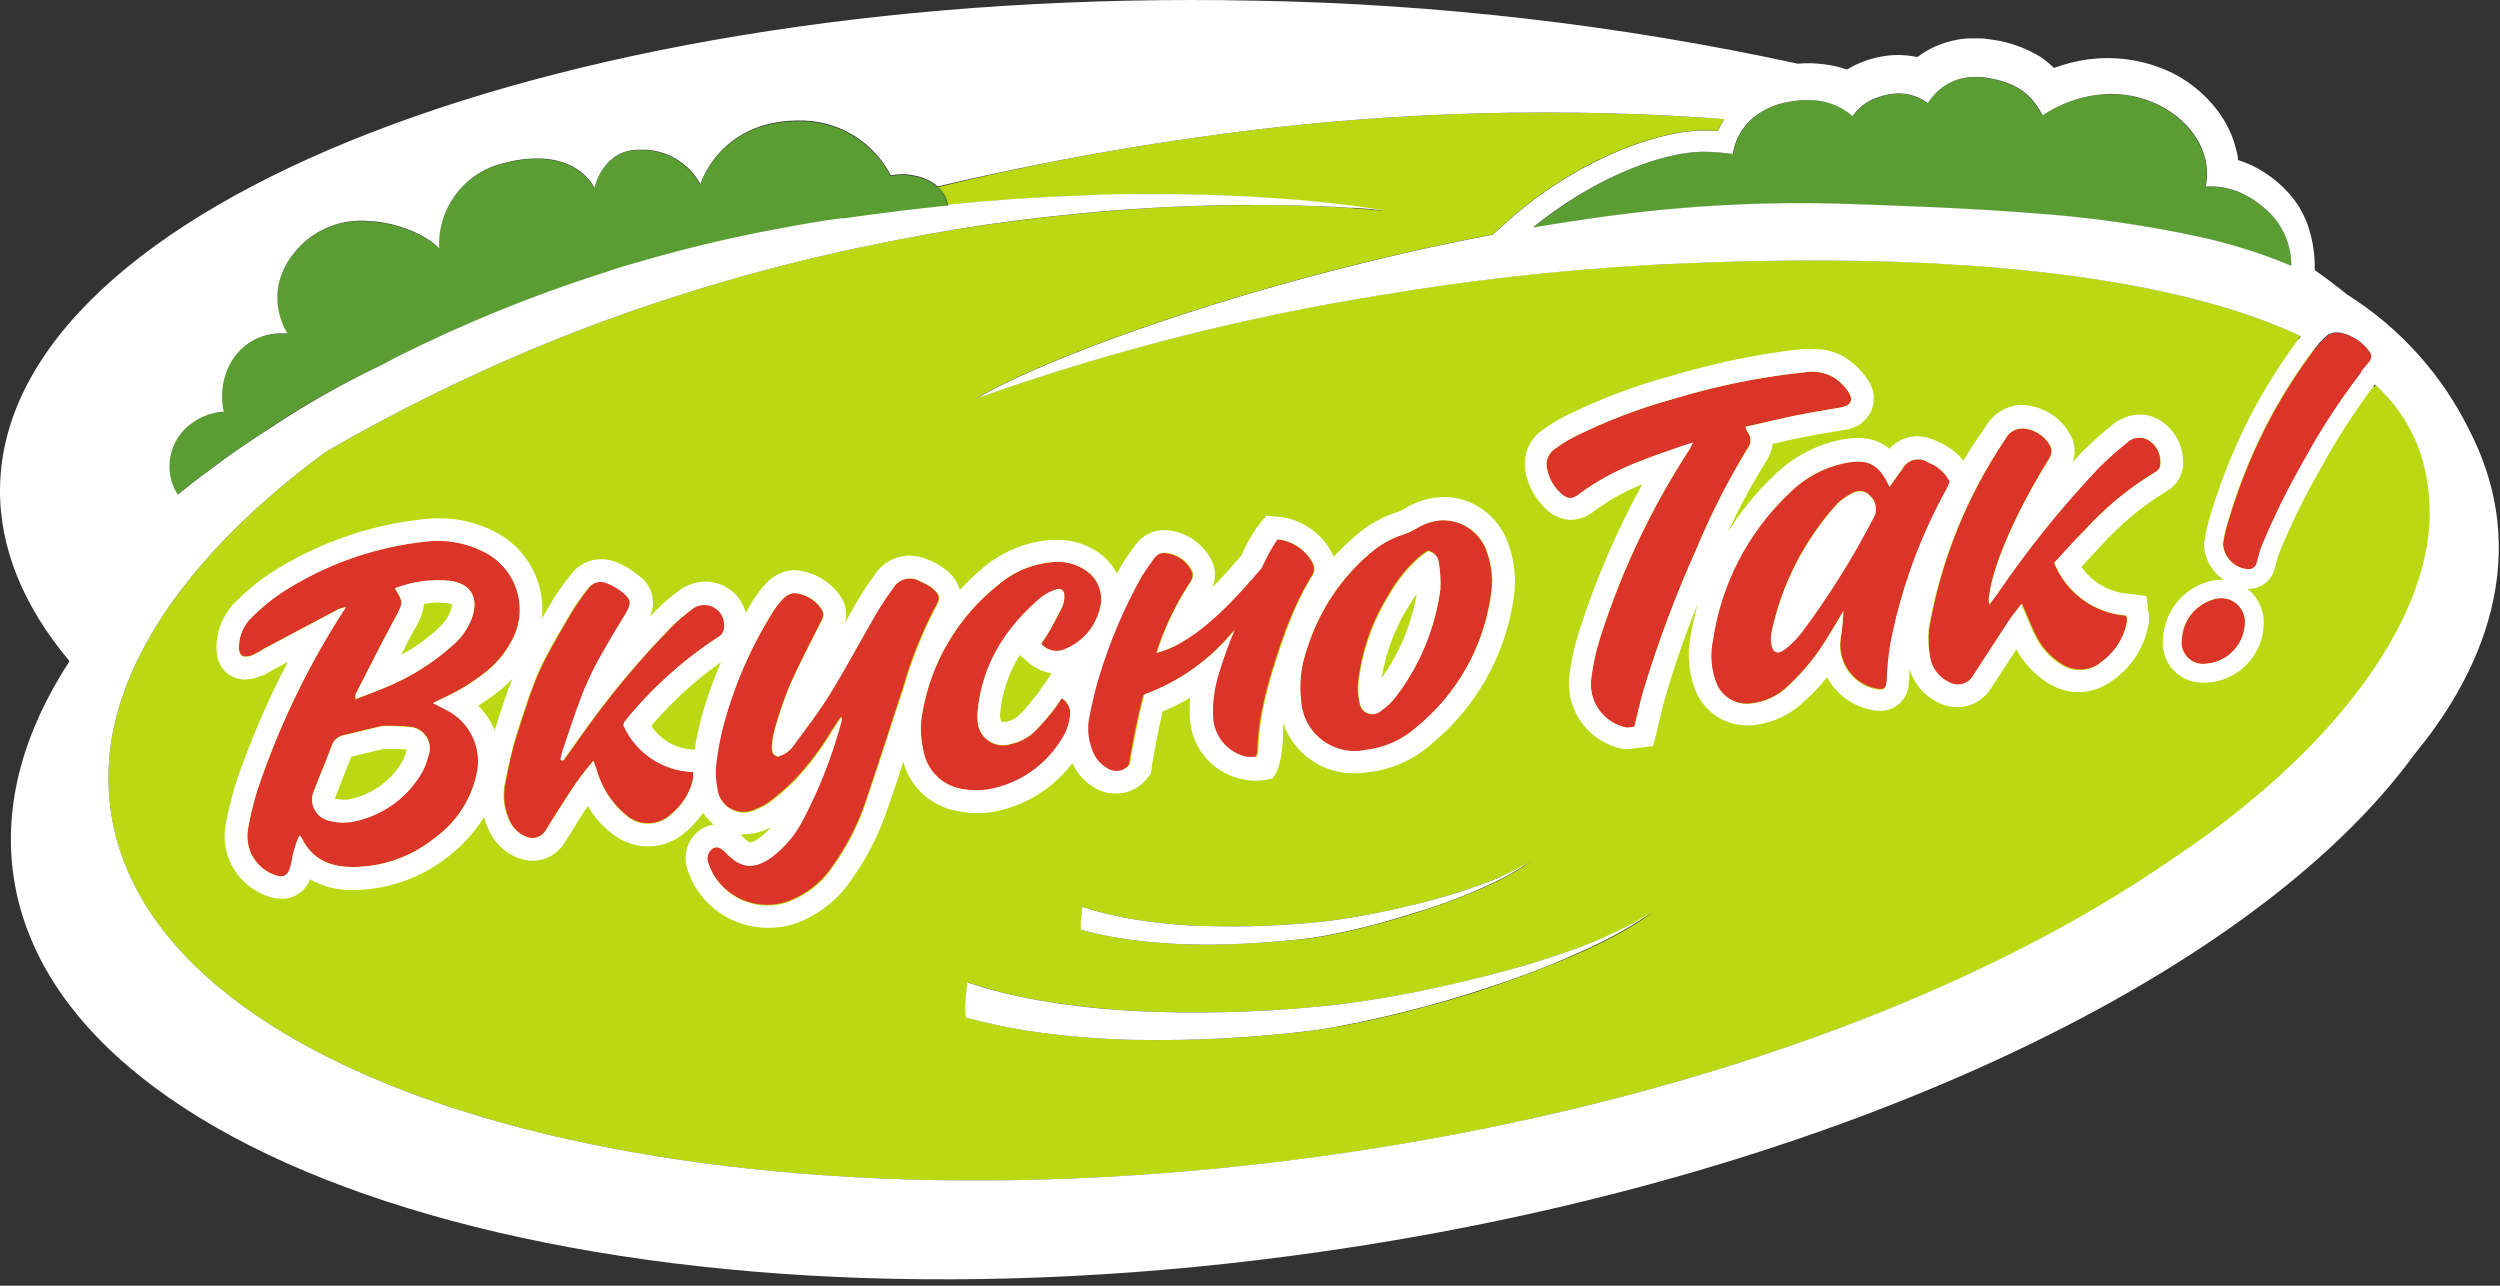
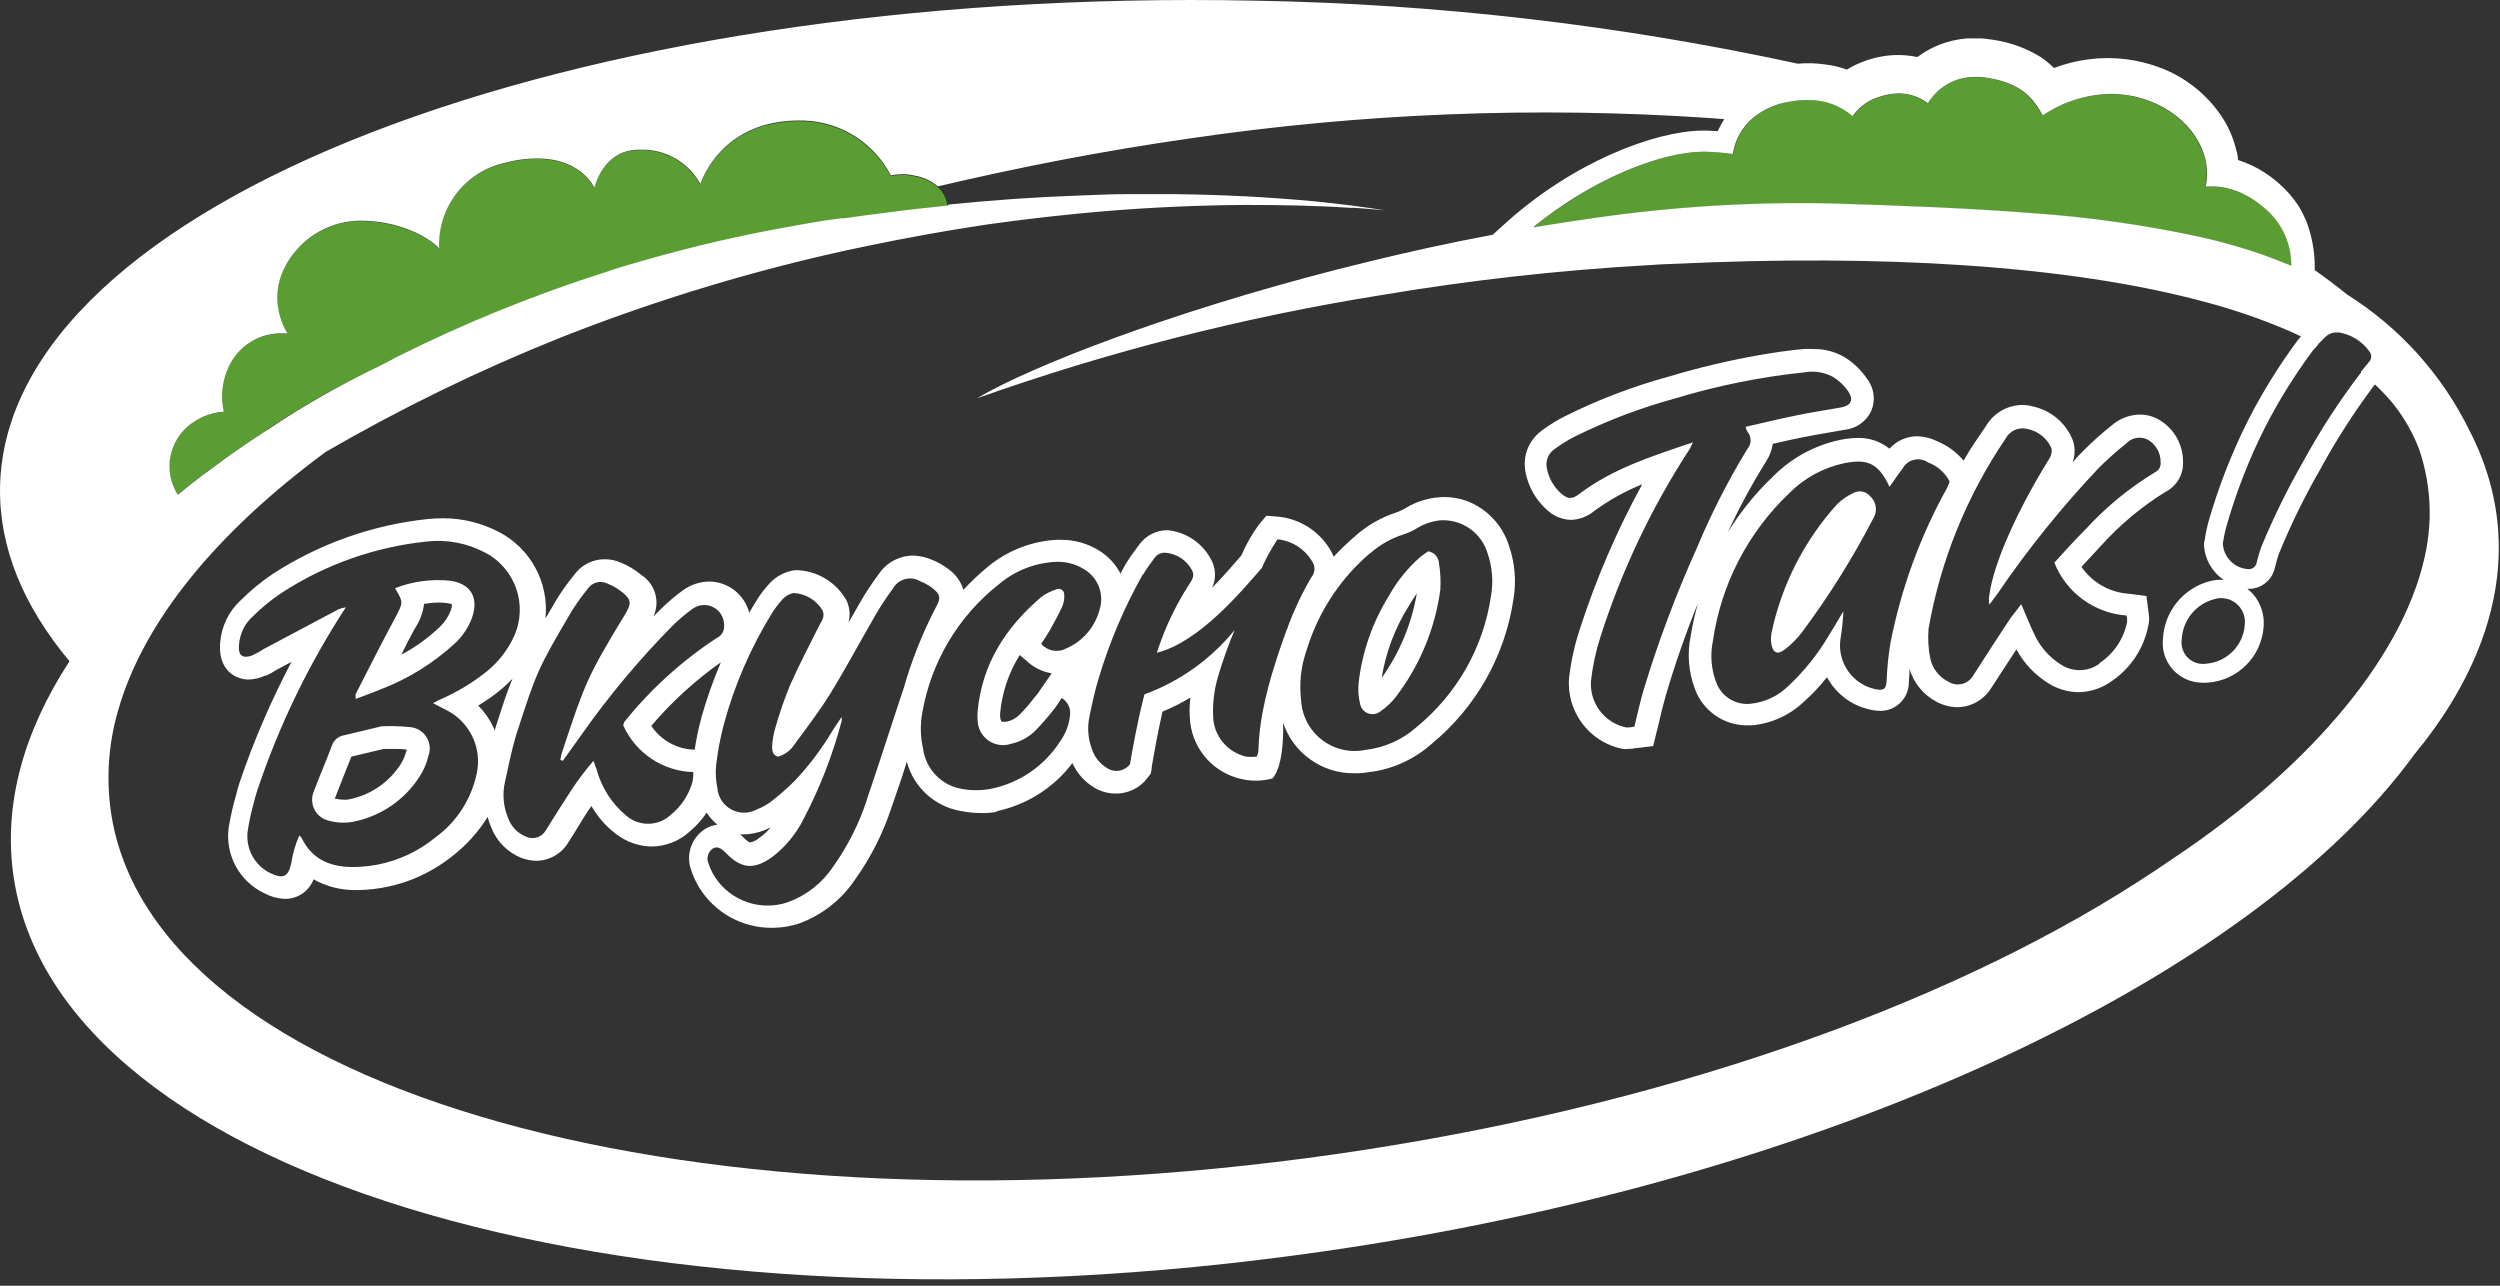
<svg xmlns="http://www.w3.org/2000/svg" width="140" height="72" viewBox="0 0 140 72">
  <rect x="0" y="0" width="140" height="72" fill="#333333" stroke="none" />
  <g fill="none">
    <path fill="#5A9E33" d="M128.272 14.196c-.17-1.04-.727-1.978-1.56-2.624-.44-.365-.938-.656-1.472-.859l-.198-.06c-.335-.118-.685-.185-1.04-.198-.06-.006-.12-.006-.18 0-.105-.006-.212-.006-.318 0 .108-.514.097-1.046-.03-1.555l-.054-.186c-.6-1.934-2.756-3.49-5.35-3.441-1.32.046-2.6.462-3.694 1.2-.486-.822-1.068-1.885-3.477-2.155h-.324c-.934-.008-1.82.415-2.402 1.147-.086.102-.164.21-.234.324-.445-.339-.984-.53-1.543-.546h-.102c-.332.01-.66.068-.973.174-.628.17-1.177.554-1.55 1.087-.667-.578-1.52-.897-2.402-.901h-.24c-.296.007-.591.037-.883.09-.845.121-1.631.5-2.252 1.087-.135.138-.26.287-.372.444-.292.417-.483.896-.558 1.4-.494-.07-.991-.112-1.49-.127h-.264c-2.138.042-5.639 1.316-8.863 3.784-.18.138-.367.282-.547.432l-.042.036h.066c1.101-.188 2.204-.358 3.309-.51 4.415-.645 8.876-.922 13.337-.83 4.066.127 7.807.271 11.194.541 3.206.219 6.39.672 9.53 1.358l.69.162c.966.244 1.89.52 2.775.828.529.187 1.051.379 1.55.6.006-.234-.006-.469-.037-.702zM52.62 10.581l-.115-.102c-.364-.308-.803-.515-1.273-.6-.226-.053-.458-.081-.69-.085-.224.001-.447.023-.667.067-.948-1.83-2.811-3.003-4.87-3.07h-.517c-4.251.133-5.278 3.556-5.278 3.556-.616-1.139-1.782-1.874-3.075-1.94h-.246c-2.15-.078-2.612 2.138-2.612 2.138s-.66-1.561-3.003-1.645c-.676-.019-1.352.062-2.005.24-2.237.487-3.796 2.517-3.688 4.804-.6-.709-2.276-1.483-4.03-1.55-1.377-.099-2.732.4-3.716 1.37-2.42 2.45-.78 4.924-.78 4.924h-.23c-1.31-.06-2.526.684-3.068 1.88-.366.781-.461 1.662-.27 2.504-.203.012-.404.044-.6.096-.207.049-.408.117-.601.204-.211.099-.412.218-.6.354-1.28.916-1.621 2.673-.775 4 .456-.372.919-.745 1.387-1.1l.192-.131c.272-.204.543-.405.81-.6.163-.12.325-.247.493-.361l.505-.354c.51-.355 1.033-.703 1.555-1.04l.162-.12c.3-.203.637-.432 1.021-.672 1.733-1.084 3.53-2.062 5.38-2.93.27-.139.535-.289.8-.427 3.768-1.876 7.677-3.454 11.691-4.72.649-.204 1.304-.39 1.958-.6 2.82-.813 5.683-1.47 8.575-1.97l.187-.036c.48-.078.96-.174 1.44-.246l.685-.096.319-.042h.174l1.117-.157 2.108-.27.6-.072.6-.066 1.376-.15v-.048c-.037-.35-.186-.68-.427-.937z" />
-     <path fill="#BAD912" d="M128.687 19.006c0-.042.06-.072.09-.108l.066-.072-.553-.258c-1.545-.67-3.14-1.225-4.768-1.657-7.716-2.102-18.321-2.685-29.731-2.15l-1.513.078h-.037c-5.009.286-9.999.847-14.946 1.681-7.688 1.234-15.248 3.166-22.586 5.771 3.003-1.801 10.81-4.804 20.142-7.206l1.711-.426c2.276-.559 4.636-1.075 7.026-1.526l.288-.264.277-.246c3.92-3.603 8.509-5.273 11.11-5.32h.323l.6.03c.03-.079.079-.15.115-.229.076-.153.16-.301.252-.444l-.865-.054c-9.689-.652-19.42-.27-29.028 1.14-4.889.703-9.609 1.622-14.137 2.733l.114.102c.24.246.396.561.445.9 2.876-.293 5.765-.485 8.653-.558.667 0 1.327 0 1.988-.03.66-.03 1.321 0 1.988 0 1.29 0 2.588.054 3.879.12h.072c1.315.073 2.636.163 3.951.289.655.066 1.31.138 1.964.222.655.084 1.31.174 1.964.282-2.619-.246-5.249-.353-7.879-.318-2.63 0-5.26.138-7.873.354-1.015.084-2.023.186-3.032.3l-.445.049c-.997.114-1.993.246-3.002.384l-.319.048c-2.113.312-4.23.689-6.347 1.129-.799.162-1.591.336-2.402.522-5.073 1.176-10.051 2.73-14.893 4.648-4.517 1.81-8.898 3.944-13.11 6.384-6.13 4.522-10.226 9.524-11.631 14.502-.532 1.824-.67 3.74-.408 5.621 2.252 15.71 32.956 24.309 68.584 19.217 18.07-2.6 33.912-8.197 44.889-15.17.727-.462 1.435-.93 2.12-1.405 7.855-5.248 13.073-11.584 14.13-17.319.098-.555.158-1.117.18-1.681V28.501c-.026-1.136-.229-2.26-.6-3.333-.332-.862-.787-1.671-1.352-2.402-.21-.27-.45-.535-.696-.793-.138-.138-.27-.276-.414-.408-.03 0-.049.126-.079.096-1.447-1.087-2.366-1.466-4.275-2.655zM70.593 52.791c-1.297.09-2.588.127-3.891.096-1.115-.024-2.228-.108-3.333-.252-.559-.078-1.111-.168-1.664-.288-.282-.06-.846-.192-1.123-.27-.138-.036.042-1.297.042-1.297l.6.186c.247.078.505.144.763.204.51.126 1.033.234 1.562.318 1.062.172 2.132.286 3.207.343 1.075.06 2.155.072 3.23.042 1.075-.03 2.18-.09 3.261-.18s2.144-.253 3.219-.445c1.075-.192 2.132-.432 3.189-.703 1.057-.27 2.101-.6 3.128-.948.517-.186 1.021-.385 1.52-.6.5-.222.98-.48 1.44-.776-.44.327-.906.618-1.392.871-.487.258-.985.493-1.49.715-1.008.438-2.041.817-3.086 1.159-1.045.342-2.108.654-3.177.925-1.069.27-2.144.504-3.255.666-.925.096-1.837.174-2.75.234zm3.002 4.913c-3.354.416-6.733.593-10.112.528-1.703-.04-3.403-.17-5.093-.39-.846-.114-1.693-.252-2.54-.439-.42-.09-1.285-.294-1.705-.408-.078 0-.09-.3-.072-.643 0-.6.132-1.333.132-1.333l.9.277c.379.114.77.222 1.16.318.78.192 1.579.348 2.402.48 1.62.262 3.254.437 4.894.523 3.304.16 6.614.09 9.908-.21.475-.043.943-.09 1.418-.145 1.165-.138 2.33-.324 3.489-.534 1.633-.3 3.26-.66 4.87-1.075 1.61-.414 3.213-.889 4.804-1.447.78-.282 1.561-.6 2.318-.931.763-.346 1.5-.748 2.204-1.201-.678.493-1.39.937-2.132 1.327-.739.396-1.501.757-2.27 1.087-1.543.673-3.117 1.25-4.714 1.802-1.597.552-3.213.99-4.846 1.405-.6.15-1.201.288-1.802.42-.348.078-.702.156-1.05.222-.733.138-1.436.265-2.157.367h-.006z" />
-     <path fill="#DB3428" d="M27.128 30.909c-.997-.521-2.127-.73-3.243-.6-2.9.303-5.687 1.29-8.131 2.882-.583.39-1.126.837-1.622 1.333-.433.4-.7.949-.744 1.537 0 .258-.036.6.258.69.209.024.42-.02.6-.125.174-.086.343-.182.505-.289l4.204-2.234c.134-.05.273-.089.414-.114-2.082 3.198-3.747 6.65-4.954 10.27-.09.263-.156.54-.229.816-.128.472-.23.951-.306 1.435-.143.999.384 1.974 1.297 2.402.709.348.98.204 1.147-.6.077-.527.227-1.04.445-1.526.047.04.089.084.126.132.6 1.267 1.693 1.664 3.002 1.634.42-.013.837-.057 1.25-.132 1.188-.23 2.3-.752 3.236-1.52 1.187-.864 2.013-2.137 2.318-3.573.33-1.457-.387-2.948-1.73-3.603l-.708-.366.378-.192c.955-.42 1.848-.967 2.655-1.628.64-.524 1.15-1.188 1.495-1.94.787-1.756.055-3.821-1.663-4.69zm-3.141 11.41c-.093.398-.254.778-.475 1.122-.854 1.345-2.228 2.274-3.795 2.565-.426.07-.862.047-1.279-.066-.36-.074-.668-.31-.833-.639-.165-.329-.17-.716-.014-1.049.313-.84.673-1.657.985-2.492.091-.306.343-.536.655-.6.678-.157 1.357-.325 2.132-.511.522-.024 1.046-.01 1.567.042.39.018.746.224.956.552.21.329.247.738.1 1.1v-.025zm2.438-7.705c-.198.524-.512.996-.919 1.381-1.192 1.105-2.581 1.977-4.095 2.57-.48.204-.98.379-1.508.6 0-.137-.036-.215 0-.264.727-1.423 1.442-2.852 2.204-4.257.48-.883.517-.865 0-1.682.974-.377 2.023-.521 3.063-.42 1.207.126 1.67.937 1.255 2.072zM52.103 32.872c-.187-.129-.389-.235-.6-.318-.255-.153-.56-.195-.847-.118-.286.077-.53.267-.673.526-.348.466-.67.95-.96 1.454-.853 1.465-1.652 2.966-2.535 4.407-.6 1.01-1.345 1.952-2.048 2.907-.211.318-.531.549-.9.648-.33-.108-.349-.366-.325-.6.022-.34.08-.676.175-1.003.23-.816.507-1.617.828-2.402.51-1.147 1.093-2.264 1.658-3.387.126-.264.306-.498.156-.817-.341-.561-.936-.92-1.592-.96-.229.046-.438.16-.6.33-.245.268-.462.56-.649.87-1.178 1.895-2.082 3.948-2.684 6.096-.198.75-.343 1.512-.432 2.282-.044.431-.022.866.066 1.29.04.509.333.961.781 1.204s.988.242 1.435-.002c.293-.111.568-.265.816-.456.46-.357.897-.742 1.31-1.153.798-.847 1.5-1.78 2.095-2.78.156-.247.325-.487.523-.787.01.077.01.156 0 .234-.503 1.897-1.216 3.732-2.126 5.47-.424.853-1.04 1.595-1.802 2.168-.997.69-1.7.6-2.54-.246-.318-.324-.516-.39-.75-.258-.27.188-.369.54-.235.84.084.253.197.495.337.721.876 1.38 2.588 1.975 4.131 1.435 1.032-.381 1.915-1.082 2.522-2 .8-1.127 1.428-2.368 1.862-3.68.715-2.084 1.375-4.204 2.06-6.276.439-1.538 1.03-3.029 1.765-4.45.36-.558.318-.786-.222-1.189zM34.958 40.577c.036-.132.036-.162.054-.174 1.472-1.834 3.223-3.425 5.189-4.714.271-.124.435-.406.408-.703.012-.432-.227-.831-.614-1.024-.386-.194-.85-.145-1.187.123-.392.284-.761.598-1.105.937-1.852 1.883-3.547 3.913-5.069 6.071l-1.05 1.472-.145-.042c0-.133.042-.27.084-.397 1.291-3.897 1.412-4.257 3.55-7.77.348-.6.354-.757-.133-1.201-.26-.215-.551-.387-.864-.51-.39-.195-.864-.069-1.105.293-.329.412-.632.843-.907 1.291-1.934 3.285-1.97 3.375-3.135 7.002-.264.83-.444 1.688-.6 2.535-.165.689-.106 1.412.168 2.065.16.45.496.814.93 1.01.411.2.908.045 1.13-.355.462-.739.918-1.477 1.399-2.204.384-.588.807-1.15 1.267-1.681.084.228.126.354.174.48.284 1.004.869 1.897 1.675 2.558.732.632 1.825.604 2.523-.066.584-.48 1.004-1.13 1.2-1.861.028-.159.04-.32.037-.48-1.693-.073-3.196-1.103-3.874-2.655zM120.256 24.621c-.403-.205-.893-.12-1.201.21-.538.428-1.051.885-1.538 1.37-2.069 2.186-3.96 4.533-5.657 7.02l-.468.636c-.043-.182-.043-.37 0-.552.228-1.802 1.675-4.93 3.339-7.597.12-.175.17-.39.138-.6-.25-.566-.761-.973-1.37-1.087-.483-.11-.98.126-1.2.57-2.154 3.201-3.605 6.821-4.258 10.623-.06.553-.041 1.11.054 1.658.105.562.461 1.047.967 1.315.233.16.523.212.797.144s.506-.249.638-.498c.709-1.093 1.423-2.174 2.138-3.261.168-.246.354-.48.6-.78.27.6.48 1.158.733 1.68.32.7.837 1.292 1.49 1.7.66.436 1.521.417 2.161-.048.777-.54 1.31-1.364 1.484-2.294.006-.117-.006-.235-.036-.348-1.804-.13-3.374-1.28-4.042-2.96.6-.601 1.141-1.262 1.754-1.874 1.137-1.243 2.445-2.316 3.885-3.19.213-.099.34-.324.312-.558.017-.527-.26-1.02-.72-1.279zM97.838 24.17c-.043-.085-.075-.176-.096-.27.991-.222 1.952-.456 2.925-.654.792-.162 1.603-.282 2.402-.426.6-.108.744-.42.414-.913-.216-.311-.491-.577-.81-.78-.495-.278-1.07-.376-1.628-.277-2.461.256-4.892.747-7.26 1.465-1.943.531-3.83 1.25-5.633 2.144-.376.2-.735.428-1.075.685-.354.23-.53.655-.444 1.069.088.538.35 1.034.744 1.41.409.367.637.385 1.075.049 1.856-1.405 4.036-2.096 6.348-2.877-.114.235-.144.3-.18.367-2.134 3.27-3.816 6.813-5.003 10.533-.257.799-.434 1.622-.528 2.456-.09 1.243.755 2.36 1.975 2.612.154.004.307-.013.457-.048.168-.69.312-1.363.504-2.018.841-2.783 1.867-5.507 3.069-8.155.78-1.866 1.698-3.673 2.744-5.404.243-.277.243-.69 0-.967z" />
-     <path fill="#DB3428" d="M109.194 26.97c-.253-.494-.681-.876-1.201-1.07-.236-.165-.531-.219-.81-.149-.28.07-.514.259-.643.516-.234.294-.439.6-.715.996-.648-1.41-1.315-1.555-2.522-1.327-1.18.245-2.262.832-3.11 1.688-2.317 2.19-3.83 5.097-4.294 8.25-.157.754-.1 1.536.162 2.259.273.829 1.09 1.353 1.957 1.255.818-.08 1.583-.444 2.162-1.027.857-.806 1.597-1.728 2.198-2.738.294-.463.565-.943.853-1.418-.018.507-.064 1.012-.138 1.514-.203 1.322.67 2.57 1.981 2.834.427.084.541 0 .601-.45.025-.71.095-1.419.21-2.12.597-3.03 1.667-5.949 3.17-8.647.054-.12.1-.242.139-.367zm-4.204 1.843c-.04.095-.086.187-.138.276-1.142 2.191-2.457 4.287-3.933 6.27-.277.364-.6.691-.96.972-.463.355-.734.192-.794-.486-.003-.15.01-.298.036-.445.568-2.685 1.839-5.172 3.682-7.206.256-.245.55-.448.87-.6.32-.194.734-.125.973.162.3.268.407.69.27 1.069l-.006-.012zM73.511 31.563c-.395-.767-1.152-1.282-2.011-1.369-.343.517-.638 1.064-.883 1.633-1.057 1.201-3.441 4.12-5.873 4.744.428-1.347 1.034-2.631 1.801-3.819.163-.24.337-.51.163-.804-.29-.549-.837-.914-1.454-.973-.246-.03-.49.075-.636.276-.222.312-.463.6-.655.955-1.044 1.831-1.882 3.773-2.498 5.789-.222.714-.378 1.453-.528 2.186-.127.6-.081 1.225.132 1.801.148.465.465.857.888 1.1.416.254.958.15 1.25-.241.132-.757.378-2.228.81-3.91 1.978-.723 3.723-1.968 5.05-3.603-.352.84-.66 1.698-.918 2.57-.246.813-.337 1.665-.27 2.51.124.907.753 1.664 1.62 1.952.068.024.136.044.205.06.2.021.401.021.6 0 .043-.087.073-.18.09-.276.022-.758.104-1.513.247-2.258.18-.912.415-1.812.703-2.696.102-.33.21-.655.324-.985 0-.096.066-.192.102-.294l.198-.559c0-.078.054-.15.084-.222.36-.959.802-1.885 1.321-2.768.206-.213.26-.53.138-.799zM80.585 29.143c-.424.053-.833.194-1.2.414-.246.153-.508.275-.781.367-.695.216-1.336.579-1.88 1.063-1.575 1.343-2.76 3.085-3.429 5.044-.12.342-.234.697-.324 1.057-.161.709-.2 1.44-.114 2.162.05.87.476 1.677 1.168 2.208.692.532 1.58.736 2.435.56 1.067-.121 2.07-.57 2.87-1.285 2.254-1.851 3.733-4.48 4.144-7.368.136-.79.072-1.601-.186-2.36-.344-1.184-1.474-1.962-2.703-1.862zm.073 3.861c-.297 2.185-1.158 4.255-2.499 6.006-.234.305-.516.57-.834.786-.197.192-.487.253-.744.156-.257-.096-.435-.332-.457-.606-.09-.376-.116-.763-.078-1.147.198-1.738.78-3.41 1.705-4.894.45-.805 1.032-1.528 1.724-2.138.144-.126.312-.228.468-.342.324.05.571.316.6.642.099.514.137 1.038.115 1.561v-.024zM58.799 35.298c-.15.265-.325.517-.487.763.34.398.91.51 1.376.27.933-.392 1.632-1.195 1.891-2.174.279-.864-.078-1.806-.859-2.27-.494-.31-1.075-.454-1.657-.414-1.147.069-2.24.507-3.117 1.25-2.274 1.786-3.804 4.354-4.293 7.205-.125.67-.11 1.36.042 2.024.153 1.118 1.004 2.013 2.113 2.222.544.117 1.104.13 1.652.036 1.615-.315 3.03-1.279 3.915-2.666.3-.416.488-.902.547-1.411.076-.406-.112-.815-.469-1.021-.162.234-.27.414-.408.6-.324.42-.67.82-1.039 1.201-.376.384-.856.65-1.381.763-.435.147-.914.075-1.287-.193-.373-.268-.594-.7-.593-1.158-.015-.146-.015-.293 0-.439.234-2.666 1.574-4.732 3.561-6.425.253-.192.538-.338.841-.433.1-.052.22-.046.314.015.094.06.149.168.142.28.016.217-.019.435-.102.636-.21.45-.456.871-.702 1.34zM132.68 19.667c-.114-.157-.247-.3-.396-.426-.363-.31-.803-.518-1.273-.6h-.15c-.13-.004-.257.025-.373.083-.077.033-.149.08-.21.138l-.432.427v.03l-.042.048c-.09.096-.18.192-.264.294-1.014 1.362-1.912 2.806-2.685 4.318-.9 1.787-1.626 3.658-2.168 5.584-.096.337-.144.685-.186.89.038.752.62 1.364 1.37 1.44.124.023.253-.008.354-.084.102-.076.167-.192.18-.318.078-.282.15-.564.252-.84.682-1.651 1.47-3.256 2.36-4.805.935-1.717 2.001-3.36 3.189-4.912l.036-.048v-.03l.246-.294.192-.234c.092-.086.144-.205.144-.33 0-.126-.052-.246-.144-.331zM123.99 33.557c-1.02.28-1.746 1.183-1.8 2.24-.06.379.067.763.339 1.034.272.27.656.395 1.035.335 1.16-.092 2.077-1.02 2.156-2.18.054-.45-.124-.898-.474-1.187-.35-.289-.823-.38-1.255-.242z" />
-     <path fill="#FFF" d="M88.02 53.206c-1.567.558-3.165 1.033-4.804 1.447-1.64.414-3.237.775-4.87 1.075-1.16.21-2.324.396-3.49.534-.474.054-.942.102-1.417.145-3.294.3-6.604.37-9.908.21-1.64-.086-3.274-.26-4.894-.523-.811-.132-1.61-.288-2.402-.48-.39-.096-.781-.204-1.16-.318l-.9-.277s-.108.757-.132 1.333c0 .343 0 .601.072.643.42.114 1.285.318 1.705.408.847.187 1.694.325 2.54.439 1.69.22 3.39.35 5.093.39 3.379.065 6.758-.112 10.112-.528.721-.102 1.424-.229 2.126-.373.349-.066.703-.144 1.051-.222.6-.132 1.201-.27 1.802-.42 1.633-.4 3.249-.869 4.846-1.405 1.597-.529 3.17-1.105 4.714-1.802.769-.33 1.531-.69 2.27-1.087.742-.39 1.454-.834 2.132-1.327-.705.453-1.441.855-2.204 1.201-.72.348-1.501.655-2.282.937zM82.771 49.597c-1.027.366-2.071.678-3.128.948-1.057.27-2.12.505-3.19.703-1.068.198-2.149.36-3.218.444-1.069.085-2.174.157-3.26.18-1.088.025-2.156 0-3.231-.041-1.075-.057-2.145-.171-3.207-.343-.529-.084-1.051-.192-1.562-.318-.258-.06-.516-.126-.762-.204l-.6-.186s-.18 1.26-.043 1.297c.277.078.841.21 1.123.27.553.12 1.105.21 1.664.288 1.105.144 2.218.228 3.333.252 1.303.03 2.594 0 3.89-.096.914-.06 1.802-.138 2.74-.246 1.11-.162 2.185-.402 3.254-.666 1.069-.265 2.132-.6 3.177-.925 1.045-.324 2.078-.72 3.086-1.16.505-.221 1.003-.456 1.49-.714.486-.253.952-.544 1.393-.87-.46.294-.942.553-1.441.774-.487.258-.991.427-1.508.613z" />
    <path fill="#FFF" d="M138.319 24.165c-1.535-3.154-3.923-5.815-6.894-7.68-.57-.463-1.165-.914-1.801-1.358.024-.952-.141-1.899-.487-2.786-.12-.272-.257-.537-.408-.793-.167-.255-.352-.498-.553-.727-.387-.431-.83-.811-1.315-1.129-.474-.317-.992-.564-1.537-.732 0-.156-.024-.312-.072-.469-.165-.743-.473-1.446-.907-2.071-.818-1.174-1.965-2.079-3.297-2.6-1.294-.506-2.694-.677-4.071-.5-.668.085-1.323.248-1.952.487-.226-.218-.47-.42-.727-.6-.806-.5-1.705-.83-2.642-.973l-.306-.042c-.131-.021-.264-.035-.396-.042H110.16c-.537.043-1.065.164-1.567.36-.43.17-.833.395-1.202.673h-.09c-.67-.136-1.36-.136-2.03 0-.614.121-1.204.342-1.747.654l-.096.06c-.408-.146-.83-.245-1.261-.294-.493-.068-.993-.08-1.49-.036C90.68 1.397 80.493.215 70.264.037 31.776-.752.327 11.41.003 27.25c-.067 3.405 1.308 6.696 3.89 9.777-2.57 3.945-3.71 8.01-3.14 12.01 2.45 17.073 35.214 26.507 73.185 21.066 28.434-4.047 52.173-15.325 61.294-27.894 2.889-3.489 7.02-10.323 3.087-18.045zm-6.101-3.303l-.036.048c-1.188 1.553-2.254 3.195-3.189 4.912-.89 1.549-1.678 3.154-2.36 4.804-.102.277-.174.559-.252.841-.013.126-.078.241-.18.318-.101.076-.23.107-.355.084-.75-.076-1.331-.688-1.369-1.44.042-.205.09-.553.186-.89.542-1.926 1.268-3.797 2.168-5.584.773-1.512 1.671-2.956 2.684-4.318.085-.102.175-.198.265-.294l.042-.048v-.03l.432-.427c.061-.058.133-.105.21-.138.116-.058.243-.087.373-.084h.15c.47.083.91.29 1.273.6.149.126.282.27.396.427.176.176.176.46 0 .636l-.192.235-.246.294v.054zm-6.51 14.124c-.08 1.16-.996 2.088-2.156 2.18-.379.06-.763-.064-1.035-.335-.272-.27-.398-.655-.34-1.034.055-1.057.781-1.96 1.802-2.24.432-.138.905-.047 1.255.242.35.29.528.736.474 1.187zM85.876 12.713c.18-.15.366-.294.546-.432 3.225-2.468 6.726-3.742 8.864-3.784h.264c.499.015.996.057 1.49.126.075-.503.266-.982.558-1.399.112-.157.237-.306.372-.444.62-.586 1.407-.966 2.252-1.087.292-.053.587-.083.883-.09h.24c.883.004 1.735.323 2.402.9.371-.537.92-.926 1.55-1.098.314-.106.641-.165.973-.174h.144c.559.016 1.098.207 1.543.546.07-.114.148-.222.234-.324.582-.732 1.468-1.155 2.402-1.147h.325c2.402.27 3.002 1.333 3.476 2.156 1.095-.74 2.374-1.155 3.694-1.201 2.594-.048 4.768 1.507 5.35 3.44l.054.187c.127.51.138 1.041.03 1.555.106-.006.213-.006.319 0 .06-.006.12-.006.18 0 .354.013.704.08 1.039.198l.198.06c.529.209 1.02.503 1.453.871.83.648 1.383 1.585 1.55 2.624.035.227.053.456.053.685-.498-.21-1.02-.402-1.549-.6-.885-.309-1.81-.585-2.774-.83l-.69-.162c-3.14-.685-6.325-1.138-9.531-1.357-3.405-.27-7.128-.414-11.194-.54-4.465-.096-8.93.18-13.35.823-1.104.156-2.207.326-3.308.51h-.066l.024-.012zM6.206 45.429c-.265-1.88-.128-3.797.402-5.62 1.405-4.979 5.5-9.981 11.632-14.503 4.21-2.44 8.592-4.574 13.11-6.384 4.85-1.92 9.839-3.473 14.922-4.648.799-.186 1.591-.36 2.402-.522 2.094-.436 4.208-.817 6.342-1.141l.318-.048c.99-.138 1.987-.27 3.002-.384l.445-.049c1.009-.114 2.017-.216 3.032-.3 2.613-.216 5.243-.336 7.873-.354 1.97 0 3.945.03 5.921.162h.252c.57.042 1.141.084 1.718.144-.655-.108-1.31-.198-1.964-.282-.654-.084-1.309-.156-1.963-.222-1.316-.126-2.637-.216-3.952-.288h-.084c-1.291-.067-2.588-.103-3.88-.12h-1.987c-.66 0-1.321 0-1.988.03l-1.267.047c-2.462.085-4.93.259-7.386.51v.049l-1.375.15-.6.066-.601.072-2.108.27-1.117.157h-.174l-.319.042-.684.096c-.48.072-.96.168-1.441.246l-.187.036c-2.9.504-5.771 1.168-8.599 1.988-.654.186-1.309.372-1.958.6-4.025 1.276-7.945 2.867-11.722 4.756-.264.138-.528.288-.798.427-1.847.876-3.64 1.863-5.369 2.954-.384.24-.72.469-1.02.673l-.139.084c-.522.336-1.045.684-1.555 1.039l-.505.354c-.168.114-.33.24-.492.36-.268.192-.539.393-.81.6l-.193.133c-.468.354-.93.727-1.387 1.099-.846-1.327-.506-3.084.774-4 .189-.136.39-.255.601-.354.193-.087.394-.155.6-.204.197-.052.398-.085.601-.096-.191-.842-.096-1.723.27-2.504.542-1.196 1.758-1.94 3.069-1.88h.228s-1.681-2.456.75-4.93c.985-.97 2.34-1.469 3.718-1.37 1.753.067 3.405.841 4.03 1.55-.109-2.287 1.45-4.317 3.687-4.804.653-.178 1.329-.259 2.005-.24 2.33.084 3.003 1.645 3.003 1.645s.462-2.216 2.612-2.138h.246c1.29.063 2.454.79 3.075 1.922 0 0 1.027-3.423 5.278-3.555h.517c2.059.066 3.922 1.24 4.87 3.069.22-.044.443-.066.667-.067.232.004.464.032.69.085.47.085.909.292 1.273.6 4.534-1.069 9.236-1.988 14.143-2.69C76.268 6.337 86 5.954 95.688 6.606l.871.066c-.092.143-.176.291-.252.444-.036.078-.084.15-.114.228l-.6-.03h-.325c-2.6.048-7.206 1.736-11.11 5.32l-.276.247-.288.264c-2.402.45-4.75.967-7.026 1.526l-1.711.426c-9.35 2.402-17.115 5.405-20.142 7.206 7.34-2.606 14.902-4.537 22.592-5.77 4.947-.835 9.937-1.396 14.946-1.682h.037c.51-.036 1.014-.066 1.513-.078 11.41-.535 22.015.048 29.731 2.15 1.629.432 3.223.986 4.768 1.657l.553.258-.066.072c0 .036-.06.066-.09.108-1.054 1.418-1.988 2.92-2.793 4.492-.93 1.851-1.684 3.785-2.252 5.777-.078.294-.132.6-.168.793 0 .072 0 .126-.03.18l-.03.132v.132c.038.788.449 1.51 1.105 1.946-.266-.016-.534.01-.792.078-1.478.392-2.533 1.692-2.613 3.219-.069.619.125 1.238.535 1.706.41.469.999.743 1.621.756.108.006.216.006.324 0 1.701-.106 3.056-1.464 3.16-3.165.047-.656-.169-1.305-.601-1.801-.097-.104-.201-.2-.313-.289.742.041 1.4-.471 1.544-1.2l.048-.163c.045-.203.104-.404.174-.6.661-1.617 1.43-3.188 2.3-4.702.887-1.632 1.89-3.197 3.002-4.684.025-.034.05-.066.078-.096.145.132.277.27.415.408.246.258.486.522.696.793.565.73 1.02 1.54 1.352 2.402.371 1.073.574 2.197.6 3.333V29.035c-.022.564-.082 1.126-.18 1.681-1.057 5.735-6.275 12.07-14.13 17.32-.685.474-1.393.942-2.12 1.405-10.935 7.008-26.777 12.604-44.84 15.193-35.63 5.104-66.333-3.495-68.585-19.205z" />
    <path fill="#FFF" d="M103.76 27.624c-.321.152-.615.355-.871.6-1.843 2.034-3.114 4.521-3.682 7.207-.027.146-.039.295-.036.444.06.678.33.84.793.486.361-.28.684-.608.96-.973 1.477-1.981 2.792-4.078 3.934-6.269.052-.089.098-.181.138-.276.13-.372.026-.785-.264-1.051-.238-.29-.651-.36-.973-.168z" />
    <path fill="#FFF" d="M120.322 34.332l-.12-.955-.973-.126c-1.074-.065-2.058-.621-2.667-1.508.36-.396.733-.798 1.111-1.2 1.053-1.167 2.266-2.178 3.603-3.003.637-.328 1.02-1.003.973-1.718-.006-.96-.523-1.846-1.357-2.324-.318-.183-.678-.28-1.045-.282-.583.007-1.144.22-1.585.6-.578.46-1.127.953-1.646 1.478-.186.186-.372.384-.552.6.152-.41.152-.862 0-1.273-.39-.952-1.227-1.65-2.234-1.861-.196-.055-.397-.083-.6-.084-.825.018-1.582.458-2.006 1.165l-.156.234c-.36.522-.733 1.063-1.063 1.645l-.042.078c-.39-.469-.886-.837-1.448-1.075-.356-.18-.747-.28-1.147-.294-.595.002-1.162.255-1.56.697-.484-.393-1.09-.605-1.712-.6-.351-.002-.702.035-1.045.107-1.421.299-2.724 1.006-3.747 2.036-.982.932-1.838 1.988-2.547 3.14.634-1.373 1.354-2.705 2.156-3.987.189-.292.312-.622.36-.967.559-.126 1.1-.252 1.646-.36.546-.108.919-.174 1.411-.258l.973-.168c.654-.067 1.223-.477 1.495-1.075.246-.603.147-1.292-.258-1.802-.31-.452-.706-.84-1.165-1.14-.539-.34-1.165-.516-1.802-.505-.2-.013-.4-.013-.6 0-.787.072-1.597.192-2.402.33-1.716.3-3.412.7-5.08 1.201-2.023.55-3.986 1.298-5.861 2.234-.449.227-.877.493-1.28.793-.596.424-.955 1.106-.967 1.837-.001.174.015.347.049.517.155.79.56 1.51 1.153 2.054.368.366.861.58 1.38.6.478-.014.936-.188 1.304-.492.832-.612 1.738-1.117 2.696-1.502-1.42 2.588-2.59 5.304-3.495 8.113-.29.877-.491 1.78-.6 2.697-.172 1.908 1.123 3.638 3.002 4.011.098.01.197.01.295 0 .161-.001.322-.02.48-.054h.066l.865-.108.204-.84c.06-.229.114-.445.162-.667.108-.457.21-.89.336-1.31.513-1.754 1.115-3.482 1.802-5.176-.167.61-.304 1.227-.408 1.85-.199.984-.115 2.003.24 2.942.449 1.238 1.631 2.057 2.948 2.042h.247c1.101-.102 2.135-.576 2.93-1.345.464-.411.89-.864 1.273-1.351.524.974 1.468 1.654 2.558 1.843.143.028.288.042.433.042.879 0 1.591-.712 1.591-1.591l.036-.547v-.216c.237.798.788 1.465 1.525 1.85.348.188.735.29 1.13.3.783 0 1.511-.406 1.921-1.075.462-.714.925-1.423 1.411-2.162.425.78 1.046 1.437 1.802 1.904.503.313 1.082.484 1.675.492.658-.008 1.297-.218 1.832-.6 1.065-.712 1.807-1.814 2.066-3.069.066-.249.076-.51.03-.762zM95.1 30.518c-1.202 2.648-2.228 5.372-3.069 8.155-.192.655-.336 1.327-.504 2.018-.15.035-.303.052-.457.048-1.22-.253-2.064-1.37-1.975-2.612.094-.834.271-1.657.528-2.456 1.187-3.72 2.87-7.263 5.003-10.533.036-.066.066-.132.18-.367-2.312.781-4.492 1.472-6.348 2.877-.438.336-.666.318-1.075-.048-.397-.368-.664-.855-.762-1.387-.086-.414.09-.838.444-1.07.347-.257.715-.486 1.099-.684 1.804-.895 3.69-1.613 5.633-2.144 2.368-.718 4.799-1.209 7.26-1.465.558-.099 1.133-.001 1.627.276.32.204.595.47.811.78.33.493.168.806-.414.914-.805.144-1.616.264-2.402.426-.973.198-1.934.432-2.925.655.021.093.053.184.096.27.247.277.247.695 0 .973-1.049 1.721-1.97 3.518-2.756 5.374h.006zm10.761 5.513c-.115.701-.186 1.41-.21 2.12-.036.426-.15.534-.6.45-1.312-.263-2.185-1.512-1.982-2.834.083-.51.137-1.022.162-1.538-.288.475-.559.955-.853 1.418-.601 1.01-1.341 1.932-2.198 2.738-.58.583-1.344.946-2.162 1.027-.86.085-1.664-.44-1.933-1.261-.262-.723-.319-1.505-.162-2.258.454-3.158 1.958-6.07 4.27-8.27.845-.853 1.922-1.44 3.098-1.687 1.201-.228 1.874-.084 2.522 1.327.276-.384.48-.702.715-.996.13-.257.364-.445.643-.516.279-.07.574-.016.81.15.52.193.948.575 1.201 1.068-.046.132-.1.26-.162.385-1.502 2.708-2.568 5.637-3.159 8.677zm11.71 1.135c-.64.465-1.501.484-2.162.048-.652-.408-1.17-1-1.489-1.7-.252-.522-.462-1.062-.733-1.68-.222.3-.408.534-.6.78-.69 1.057-1.405 2.138-2.09 3.219-.135.233-.359.402-.62.466-.262.065-.54.02-.767-.124-.521-.255-.896-.736-1.015-1.303-.11-.548-.142-1.107-.096-1.664.666-3.805 2.132-7.426 4.3-10.623.22-.444.717-.68 1.2-.57.617.11 1.137.52 1.388 1.093.032.21-.018.425-.138.6-1.664 2.666-3.11 5.777-3.34 7.597-.042.181-.042.37 0 .552l.47-.636c1.696-2.487 3.587-4.834 5.656-7.02.487-.485 1-.942 1.538-1.37.308-.33.798-.415 1.2-.21.456.257.733.744.721 1.267.027.234-.099.46-.312.559-1.44.873-2.748 1.946-3.885 3.189-.601.6-1.201 1.26-1.754 1.873.668 1.68 2.238 2.83 4.042 2.96.03.114.042.232.036.349-.185.95-.743 1.785-1.55 2.318v.03zM22.93 40.715c-.52-.052-1.045-.066-1.567-.042-.775.186-1.454.354-2.132.51-.312.065-.564.295-.655.601-.312.835-.672 1.651-.985 2.492-.156.333-.151.72.014 1.05.165.329.472.564.833.638.417.113.853.136 1.28.066 1.566-.29 2.94-1.22 3.794-2.565.221-.344.382-.724.475-1.123.137-.358.094-.76-.115-1.082-.209-.322-.559-.524-.942-.545zm-.174 1.321c-.06.259-.161.506-.3.733-.673 1.064-1.763 1.794-3.003 2.012-.082.006-.164.006-.246 0-.154-.003-.307-.023-.457-.06.15-.397.307-.787.469-1.202.162-.414.306-.756.456-1.147l1.28-.306.528-.126h.738c.18-.003.358.01.535.036h.042l-.042.06z" />
-     <path fill="#FFF" d="M55.712 45.447c1.732-.339 3.278-1.305 4.342-2.714.275.606.739 1.107 1.321 1.429.333.177.704.272 1.08.276.707.017 1.377-.307 1.802-.87l.187-.247.054-.3v-.09c.114-.649.312-1.802.6-3.08.54-.222 1.062-.485 1.562-.787-.058.482-.058.97 0 1.453.186 1.392 1.148 2.557 2.48 3.002.121.043.246.077.372.103.574.136 1.173.126 1.741-.03 0 0 .661-.529.601-3.117.574 1.703 2.178 2.844 3.975 2.828.268.004.535-.016.8-.06 1.306-.147 2.535-.694 3.518-1.567 2.493-2.038 4.136-4.933 4.606-8.12.17-1.005.083-2.038-.252-3.002-.368-1.165-1.255-2.094-2.402-2.516-.387-.133-.792-.202-1.201-.204-.76.002-1.505.21-2.156.6-.157.1-.324.182-.499.247-.873.275-1.677.734-2.36 1.345-.42.362-.822.747-1.2 1.153-.016-.05-.034-.097-.055-.144-.587-1.182-1.743-1.977-3.056-2.102l-.655-.054-.42.504c-.393.532-.721 1.109-.979 1.718l-.066.078c-.39.45-.937 1.087-1.573 1.735.242-.525.21-1.135-.085-1.633-.49-.893-1.388-1.488-2.402-1.591h-.198c-.632-.005-1.227.297-1.597.81l-.144.198c-.216.277-.417.566-.6.865-.109.18-.199.373-.301.559-.277-.53-.692-.976-1.201-1.291-.64-.399-1.379-.607-2.132-.601-.09-.006-.18-.006-.27 0-1.414.083-2.763.618-3.85 1.525-.475.395-.924.82-1.345 1.273-.152-.492-.47-.917-.9-1.2-.257-.192-.538-.35-.835-.469-.345-.154-.716-.237-1.093-.246-.779.008-1.502.404-1.928 1.057-.377.505-.724 1.033-1.039 1.58-.216.371-.432.744-.642 1.122.113-.414.075-.855-.108-1.243-.542-.974-1.537-1.61-2.648-1.693-.096-.007-.193-.007-.289 0-.512.082-.984.329-1.345.702-.31.33-.583.693-.817 1.081-.12.192-.234.39-.348.6-.262-1.017-1.171-1.735-2.222-1.753-.53.002-1.047.17-1.477.48-.449.322-.87.68-1.261 1.07-.138.137-.276.27-.408.408.383-.82.11-1.798-.643-2.3-.359-.305-.764-.55-1.201-.727-.277-.118-.576-.179-.877-.18-.684-.004-1.327.326-1.723.883l-.198.252c-.278.353-.535.722-.77 1.105-.24.402-.45.757-.636 1.08.213-2.005-.83-3.936-2.624-4.857-.958-.496-2.02-.756-3.099-.757-.286 0-.573.013-.858.042-3.099.326-6.076 1.38-8.69 3.075-.646.436-1.249.933-1.801 1.483-.662.614-1.07 1.454-1.141 2.354-.12 1.351.63 1.856 1.08 1.988.166.06.341.09.517.09.318-.013.63-.088.919-.222h.054c.185-.078.363-.175.528-.289l.108-.06c.259-.144.523-.282.787-.42-1.148 2.177-2.122 4.442-2.912 6.774-.066.186-.114.384-.169.6-.18.616-.324 1.241-.432 1.874-.223 1.54.586 3.046 1.994 3.711.348.187.734.294 1.129.312.72.019 1.372-.42 1.627-1.093.714.403 1.522.61 2.342.6h.222c1.06-.026 2.106-.246 3.087-.648.776-.322 1.501-.753 2.156-1.279.767-.602 1.423-1.334 1.94-2.162.053.206.123.407.21.6.302.77.908 1.38 1.675 1.688.267.1.55.155.835.162.74-.004 1.424-.396 1.801-1.032l.343-.54c.306-.5.6-1.01.949-1.496.347.607.812 1.138 1.369 1.561.567.443 1.262.692 1.981.709.801-.003 1.572-.305 2.162-.847.361-.305.678-.66.943-1.05.16.256.364.483.6.672-.23.03-.453.105-.654.222-.798.482-1.139 1.464-.81 2.336.114.347.27.68.462.99.865 1.386 2.384 2.228 4.017 2.229.545.004 1.087-.083 1.604-.259 1.264-.473 2.348-1.332 3.098-2.456.875-1.23 1.56-2.584 2.03-4.017.294-.853.6-1.712.859-2.57.38 1.424 1.551 2.498 3.002 2.756.384.077.774.118 1.165.12.323.006.645-.022.961-.084zm21.018-14.46c.544-.484 1.185-.847 1.88-1.063.273-.092.535-.214.78-.367.368-.22.777-.36 1.201-.414 1.236-.11 2.375.67 2.72 1.862.259.759.323 1.57.187 2.36-.421 2.882-1.906 5.501-4.162 7.344-.8.715-1.803 1.164-2.87 1.285-.854.176-1.743-.028-2.435-.56-.692-.531-1.118-1.337-1.168-2.208-.086-.722-.047-1.453.114-2.162.09-.36.204-.715.324-1.057.668-1.948 1.846-3.682 3.411-5.02h.018zm-12.725 1.2c.192-.33.433-.642.655-.954.146-.2.39-.307.636-.276.618.059 1.164.424 1.454.972.174.295 0 .565-.163.805-.767 1.188-1.373 2.472-1.801 3.82 2.402-.601 4.804-3.526 5.873-4.745.246-.561.541-1.1.883-1.609.859.087 1.616.602 2.011 1.37.107.248.065.536-.108.744-.52.883-.961 1.809-1.32 2.768 0 .072-.055.144-.085.222l-.198.559c-.036.102-.072.198-.102.294-.114.33-.222.655-.324.985-.288.884-.523 1.784-.703 2.696-.143.745-.225 1.5-.246 2.258-.018.096-.048.189-.09.276-.2.021-.401.021-.6 0-.07-.016-.138-.036-.205-.06-.868-.288-1.497-1.045-1.621-1.951-.067-.847.024-1.698.27-2.51.259-.873.566-1.731.919-2.57-1.328 1.634-3.073 2.88-5.05 3.602-.433 1.682-.68 3.153-.811 3.91-.292.391-.834.495-1.25.24-.423-.242-.74-.634-.888-1.099-.213-.576-.26-1.2-.132-1.801.15-.733.306-1.472.528-2.186.603-2.006 1.424-3.94 2.45-5.765l.018.006zm-37.31 11.14c-.305 1.436-1.13 2.71-2.318 3.573-.935.768-2.048 1.29-3.237 1.52-.412.075-.83.119-1.249.132-1.29.03-2.402-.367-3.002-1.634-.037-.048-.08-.093-.126-.132-.218.486-.368.999-.445 1.526-.168.78-.438.924-1.147.6-.913-.428-1.44-1.403-1.297-2.402.076-.484.178-.963.306-1.435.073-.276.139-.553.229-.817 1.21-3.614 2.877-7.059 4.96-10.25-.141.024-.28.062-.414.113l-4.204 2.234c-.162.107-.33.203-.504.289-.182.105-.392.15-.601.126-.294-.102-.282-.433-.258-.69.044-.59.31-1.139.744-1.538.496-.496 1.04-.943 1.622-1.333 2.444-1.591 5.23-2.58 8.13-2.883 1.117-.13 2.247.08 3.244.6 1.726.871 2.457 2.949 1.657 4.709-.345.751-.856 1.415-1.495 1.94-.812.655-1.709 1.196-2.667 1.609l-.378.192.709.366c1.34.649 2.06 2.131 1.741 3.585zm1.027-2.492c.002.034.002.068 0 .102-.216-.532-.536-1.016-.943-1.423.482-.29.94-.616 1.37-.979.198-.174.378-.348.552-.528-.294.69-.57 1.543-.979 2.828zm11.068 2.913c-.197.73-.617 1.38-1.201 1.861-.698.67-1.79.698-2.523.066-.805-.672-1.384-1.575-1.657-2.588-.048-.126-.09-.252-.174-.48-.46.531-.883 1.093-1.267 1.681-.48.727-.937 1.465-1.4 2.204-.224.404-.728.558-1.14.348-.455-.19-.808-.562-.973-1.027-.274-.653-.333-1.376-.168-2.065.18-.847.36-1.706.6-2.535 1.165-3.603 1.201-3.717 3.135-7.002.271-.43.568-.842.889-1.237.241-.362.715-.488 1.104-.294.314.124.605.296.865.51.487.42.48.601.132 1.202-2.138 3.513-2.258 3.873-3.549 7.77-.042.126-.054.265-.084.397l.144.042 1.051-1.472c1.522-2.158 3.217-4.188 5.069-6.07.344-.34.713-.654 1.105-.938.338-.268.801-.317 1.187-.123.387.193.626.592.614 1.024.027.297-.137.579-.408.703-1.966 1.29-3.717 2.88-5.189 4.714 0 0 0 .042-.054.174.695 1.558 2.223 2.578 3.928 2.624.004.165-.008.33-.036.493v.018zm.492-3.567c-.164.591-.29 1.193-.378 1.801-.98-.02-1.888-.518-2.432-1.333 1.144-1.346 2.453-2.543 3.897-3.561-.426 1.001-.789 2.028-1.087 3.075v.018zm9.248 4.654c-.434 1.312-1.061 2.553-1.862 3.68-.607.918-1.49 1.619-2.522 2-1.543.54-3.255-.055-4.131-1.435-.14-.226-.253-.468-.337-.72-.133-.3-.035-.653.235-.841.234-.132.432-.066.75.258.84.87 1.544.937 2.54.246.761-.573 1.378-1.315 1.802-2.168.91-1.738 1.623-3.573 2.126-5.47.01-.078.01-.157 0-.234-.198.3-.367.54-.523.786-.594 1.001-1.297 1.934-2.096 2.78-.412.412-.849.797-1.309 1.154-.248.19-.523.345-.816.456-.447.244-.987.245-1.435.002-.447-.243-.742-.695-.781-1.203-.088-.425-.11-.86-.066-1.291.09-.77.234-1.533.432-2.282.587-2.163 1.479-4.232 2.648-6.143.189-.312.408-.603.655-.871.162-.17.371-.284.6-.33.665.032 1.27.392 1.616.96.15.319 0 .553-.156.817-.565 1.123-1.147 2.24-1.658 3.387-.32.785-.598 1.586-.828 2.402-.094.325-.152.66-.175.997 0 .24 0 .498.325.6.369-.1.689-.33.9-.648.703-.955 1.424-1.898 2.048-2.907.883-1.44 1.682-2.942 2.534-4.407.292-.503.613-.988.961-1.454.144-.26.387-.45.673-.526.287-.078.592-.035.847.118.211.083.413.19.6.318.54.403.6.6.252 1.201-.734 1.421-1.326 2.912-1.765 4.45-.709 2.114-1.37 4.216-2.084 6.3v.018zm-7.092 1.891h.138c.428 0 .852-.082 1.249-.24l.336-.15c-.193.228-.415.43-.66.6-.14.12-.307.203-.487.24 0 0-.132 0-.426-.33l-.15-.12zm12.37-2.558c-1.109-.209-1.96-1.104-2.113-2.222-.154-.664-.17-1.353-.048-2.024.489-2.85 2.019-5.419 4.293-7.206.877-.742 1.97-1.18 3.117-1.249.582-.04 1.163.105 1.657.414.781.464 1.138 1.406.86 2.27-.26.979-.96 1.782-1.892 2.174-.466.24-1.035.128-1.376-.27.162-.246.337-.498.487-.763.246-.444.492-.888.702-1.35.083-.202.118-.42.102-.637.007-.112-.048-.22-.142-.28-.095-.061-.214-.067-.314-.015-.3.094-.583.238-.835.427-1.987 1.693-3.327 3.759-3.56 6.425-.016.146-.016.293 0 .439-.002.459.219.89.592 1.158.373.268.852.34 1.287.193.525-.113 1.005-.379 1.381-.763.369-.38.715-.781 1.039-1.2.138-.169.246-.35.408-.601.352.207.537.613.463 1.015-.059.509-.247.995-.547 1.41-.884 1.388-2.3 2.352-3.915 2.667-.544.1-1.103.096-1.646-.012zm5.087-6.462l-.475.685-.162.234c-.055.09-.115.176-.18.258l-.234.283c-.222.291-.463.568-.72.828-.202.214-.464.36-.751.42-.07.009-.14.009-.21 0h-.079c-.044-.083-.071-.175-.078-.27v-.18c.101-1.166.478-2.292 1.1-3.284l.384.33c.388.367.877.61 1.405.696z" />
+     <path fill="#FFF" d="M55.712 45.447c1.732-.339 3.278-1.305 4.342-2.714.275.606.739 1.107 1.321 1.429.333.177.704.272 1.08.276.707.017 1.377-.307 1.802-.87l.187-.247.054-.3v-.09c.114-.649.312-1.802.6-3.08.54-.222 1.062-.485 1.562-.787-.058.482-.058.97 0 1.453.186 1.392 1.148 2.557 2.48 3.002.121.043.246.077.372.103.574.136 1.173.126 1.741-.03 0 0 .661-.529.601-3.117.574 1.703 2.178 2.844 3.975 2.828.268.004.535-.016.8-.06 1.306-.147 2.535-.694 3.518-1.567 2.493-2.038 4.136-4.933 4.606-8.12.17-1.005.083-2.038-.252-3.002-.368-1.165-1.255-2.094-2.402-2.516-.387-.133-.792-.202-1.201-.204-.76.002-1.505.21-2.156.6-.157.1-.324.182-.499.247-.873.275-1.677.734-2.36 1.345-.42.362-.822.747-1.2 1.153-.016-.05-.034-.097-.055-.144-.587-1.182-1.743-1.977-3.056-2.102l-.655-.054-.42.504c-.393.532-.721 1.109-.979 1.718l-.066.078c-.39.45-.937 1.087-1.573 1.735.242-.525.21-1.135-.085-1.633-.49-.893-1.388-1.488-2.402-1.591c-.632-.005-1.227.297-1.597.81l-.144.198c-.216.277-.417.566-.6.865-.109.18-.199.373-.301.559-.277-.53-.692-.976-1.201-1.291-.64-.399-1.379-.607-2.132-.601-.09-.006-.18-.006-.27 0-1.414.083-2.763.618-3.85 1.525-.475.395-.924.82-1.345 1.273-.152-.492-.47-.917-.9-1.2-.257-.192-.538-.35-.835-.469-.345-.154-.716-.237-1.093-.246-.779.008-1.502.404-1.928 1.057-.377.505-.724 1.033-1.039 1.58-.216.371-.432.744-.642 1.122.113-.414.075-.855-.108-1.243-.542-.974-1.537-1.61-2.648-1.693-.096-.007-.193-.007-.289 0-.512.082-.984.329-1.345.702-.31.33-.583.693-.817 1.081-.12.192-.234.39-.348.6-.262-1.017-1.171-1.735-2.222-1.753-.53.002-1.047.17-1.477.48-.449.322-.87.68-1.261 1.07-.138.137-.276.27-.408.408.383-.82.11-1.798-.643-2.3-.359-.305-.764-.55-1.201-.727-.277-.118-.576-.179-.877-.18-.684-.004-1.327.326-1.723.883l-.198.252c-.278.353-.535.722-.77 1.105-.24.402-.45.757-.636 1.08.213-2.005-.83-3.936-2.624-4.857-.958-.496-2.02-.756-3.099-.757-.286 0-.573.013-.858.042-3.099.326-6.076 1.38-8.69 3.075-.646.436-1.249.933-1.801 1.483-.662.614-1.07 1.454-1.141 2.354-.12 1.351.63 1.856 1.08 1.988.166.06.341.09.517.09.318-.013.63-.088.919-.222h.054c.185-.078.363-.175.528-.289l.108-.06c.259-.144.523-.282.787-.42-1.148 2.177-2.122 4.442-2.912 6.774-.066.186-.114.384-.169.6-.18.616-.324 1.241-.432 1.874-.223 1.54.586 3.046 1.994 3.711.348.187.734.294 1.129.312.72.019 1.372-.42 1.627-1.093.714.403 1.522.61 2.342.6h.222c1.06-.026 2.106-.246 3.087-.648.776-.322 1.501-.753 2.156-1.279.767-.602 1.423-1.334 1.94-2.162.053.206.123.407.21.6.302.77.908 1.38 1.675 1.688.267.1.55.155.835.162.74-.004 1.424-.396 1.801-1.032l.343-.54c.306-.5.6-1.01.949-1.496.347.607.812 1.138 1.369 1.561.567.443 1.262.692 1.981.709.801-.003 1.572-.305 2.162-.847.361-.305.678-.66.943-1.05.16.256.364.483.6.672-.23.03-.453.105-.654.222-.798.482-1.139 1.464-.81 2.336.114.347.27.68.462.99.865 1.386 2.384 2.228 4.017 2.229.545.004 1.087-.083 1.604-.259 1.264-.473 2.348-1.332 3.098-2.456.875-1.23 1.56-2.584 2.03-4.017.294-.853.6-1.712.859-2.57.38 1.424 1.551 2.498 3.002 2.756.384.077.774.118 1.165.12.323.006.645-.022.961-.084zm21.018-14.46c.544-.484 1.185-.847 1.88-1.063.273-.092.535-.214.78-.367.368-.22.777-.36 1.201-.414 1.236-.11 2.375.67 2.72 1.862.259.759.323 1.57.187 2.36-.421 2.882-1.906 5.501-4.162 7.344-.8.715-1.803 1.164-2.87 1.285-.854.176-1.743-.028-2.435-.56-.692-.531-1.118-1.337-1.168-2.208-.086-.722-.047-1.453.114-2.162.09-.36.204-.715.324-1.057.668-1.948 1.846-3.682 3.411-5.02h.018zm-12.725 1.2c.192-.33.433-.642.655-.954.146-.2.39-.307.636-.276.618.059 1.164.424 1.454.972.174.295 0 .565-.163.805-.767 1.188-1.373 2.472-1.801 3.82 2.402-.601 4.804-3.526 5.873-4.745.246-.561.541-1.1.883-1.609.859.087 1.616.602 2.011 1.37.107.248.065.536-.108.744-.52.883-.961 1.809-1.32 2.768 0 .072-.055.144-.085.222l-.198.559c-.036.102-.072.198-.102.294-.114.33-.222.655-.324.985-.288.884-.523 1.784-.703 2.696-.143.745-.225 1.5-.246 2.258-.018.096-.048.189-.09.276-.2.021-.401.021-.6 0-.07-.016-.138-.036-.205-.06-.868-.288-1.497-1.045-1.621-1.951-.067-.847.024-1.698.27-2.51.259-.873.566-1.731.919-2.57-1.328 1.634-3.073 2.88-5.05 3.602-.433 1.682-.68 3.153-.811 3.91-.292.391-.834.495-1.25.24-.423-.242-.74-.634-.888-1.099-.213-.576-.26-1.2-.132-1.801.15-.733.306-1.472.528-2.186.603-2.006 1.424-3.94 2.45-5.765l.018.006zm-37.31 11.14c-.305 1.436-1.13 2.71-2.318 3.573-.935.768-2.048 1.29-3.237 1.52-.412.075-.83.119-1.249.132-1.29.03-2.402-.367-3.002-1.634-.037-.048-.08-.093-.126-.132-.218.486-.368.999-.445 1.526-.168.78-.438.924-1.147.6-.913-.428-1.44-1.403-1.297-2.402.076-.484.178-.963.306-1.435.073-.276.139-.553.229-.817 1.21-3.614 2.877-7.059 4.96-10.25-.141.024-.28.062-.414.113l-4.204 2.234c-.162.107-.33.203-.504.289-.182.105-.392.15-.601.126-.294-.102-.282-.433-.258-.69.044-.59.31-1.139.744-1.538.496-.496 1.04-.943 1.622-1.333 2.444-1.591 5.23-2.58 8.13-2.883 1.117-.13 2.247.08 3.244.6 1.726.871 2.457 2.949 1.657 4.709-.345.751-.856 1.415-1.495 1.94-.812.655-1.709 1.196-2.667 1.609l-.378.192.709.366c1.34.649 2.06 2.131 1.741 3.585zm1.027-2.492c.002.034.002.068 0 .102-.216-.532-.536-1.016-.943-1.423.482-.29.94-.616 1.37-.979.198-.174.378-.348.552-.528-.294.69-.57 1.543-.979 2.828zm11.068 2.913c-.197.73-.617 1.38-1.201 1.861-.698.67-1.79.698-2.523.066-.805-.672-1.384-1.575-1.657-2.588-.048-.126-.09-.252-.174-.48-.46.531-.883 1.093-1.267 1.681-.48.727-.937 1.465-1.4 2.204-.224.404-.728.558-1.14.348-.455-.19-.808-.562-.973-1.027-.274-.653-.333-1.376-.168-2.065.18-.847.36-1.706.6-2.535 1.165-3.603 1.201-3.717 3.135-7.002.271-.43.568-.842.889-1.237.241-.362.715-.488 1.104-.294.314.124.605.296.865.51.487.42.48.601.132 1.202-2.138 3.513-2.258 3.873-3.549 7.77-.042.126-.054.265-.084.397l.144.042 1.051-1.472c1.522-2.158 3.217-4.188 5.069-6.07.344-.34.713-.654 1.105-.938.338-.268.801-.317 1.187-.123.387.193.626.592.614 1.024.027.297-.137.579-.408.703-1.966 1.29-3.717 2.88-5.189 4.714 0 0 0 .042-.054.174.695 1.558 2.223 2.578 3.928 2.624.004.165-.008.33-.036.493v.018zm.492-3.567c-.164.591-.29 1.193-.378 1.801-.98-.02-1.888-.518-2.432-1.333 1.144-1.346 2.453-2.543 3.897-3.561-.426 1.001-.789 2.028-1.087 3.075v.018zm9.248 4.654c-.434 1.312-1.061 2.553-1.862 3.68-.607.918-1.49 1.619-2.522 2-1.543.54-3.255-.055-4.131-1.435-.14-.226-.253-.468-.337-.72-.133-.3-.035-.653.235-.841.234-.132.432-.066.75.258.84.87 1.544.937 2.54.246.761-.573 1.378-1.315 1.802-2.168.91-1.738 1.623-3.573 2.126-5.47.01-.078.01-.157 0-.234-.198.3-.367.54-.523.786-.594 1.001-1.297 1.934-2.096 2.78-.412.412-.849.797-1.309 1.154-.248.19-.523.345-.816.456-.447.244-.987.245-1.435.002-.447-.243-.742-.695-.781-1.203-.088-.425-.11-.86-.066-1.291.09-.77.234-1.533.432-2.282.587-2.163 1.479-4.232 2.648-6.143.189-.312.408-.603.655-.871.162-.17.371-.284.6-.33.665.032 1.27.392 1.616.96.15.319 0 .553-.156.817-.565 1.123-1.147 2.24-1.658 3.387-.32.785-.598 1.586-.828 2.402-.094.325-.152.66-.175.997 0 .24 0 .498.325.6.369-.1.689-.33.9-.648.703-.955 1.424-1.898 2.048-2.907.883-1.44 1.682-2.942 2.534-4.407.292-.503.613-.988.961-1.454.144-.26.387-.45.673-.526.287-.078.592-.035.847.118.211.083.413.19.6.318.54.403.6.6.252 1.201-.734 1.421-1.326 2.912-1.765 4.45-.709 2.114-1.37 4.216-2.084 6.3v.018zm-7.092 1.891h.138c.428 0 .852-.082 1.249-.24l.336-.15c-.193.228-.415.43-.66.6-.14.12-.307.203-.487.24 0 0-.132 0-.426-.33l-.15-.12zm12.37-2.558c-1.109-.209-1.96-1.104-2.113-2.222-.154-.664-.17-1.353-.048-2.024.489-2.85 2.019-5.419 4.293-7.206.877-.742 1.97-1.18 3.117-1.249.582-.04 1.163.105 1.657.414.781.464 1.138 1.406.86 2.27-.26.979-.96 1.782-1.892 2.174-.466.24-1.035.128-1.376-.27.162-.246.337-.498.487-.763.246-.444.492-.888.702-1.35.083-.202.118-.42.102-.637.007-.112-.048-.22-.142-.28-.095-.061-.214-.067-.314-.015-.3.094-.583.238-.835.427-1.987 1.693-3.327 3.759-3.56 6.425-.016.146-.016.293 0 .439-.002.459.219.89.592 1.158.373.268.852.34 1.287.193.525-.113 1.005-.379 1.381-.763.369-.38.715-.781 1.039-1.2.138-.169.246-.35.408-.601.352.207.537.613.463 1.015-.059.509-.247.995-.547 1.41-.884 1.388-2.3 2.352-3.915 2.667-.544.1-1.103.096-1.646-.012zm5.087-6.462l-.475.685-.162.234c-.055.09-.115.176-.18.258l-.234.283c-.222.291-.463.568-.72.828-.202.214-.464.36-.751.42-.07.009-.14.009-.21 0h-.079c-.044-.083-.071-.175-.078-.27v-.18c.101-1.166.478-2.292 1.1-3.284l.384.33c.388.367.877.61 1.405.696z" />
    <path fill="#FFF" d="M21.417 38.565c1.514-.593 2.903-1.465 4.095-2.57.405-.385.717-.858.913-1.381.408-1.135-.054-1.946-1.243-2.096-1.04-.101-2.089.043-3.063.42.493.817.457.8 0 1.682-.762 1.405-1.477 2.834-2.204 4.257v.265c.505-.198 1.021-.373 1.502-.577zm1.801-3.339l.066-.114c.25-.392.408-.835.463-1.297.274-.046.55-.07.828-.072.153 0 .305.01.457.03.097.01.192.034.282.072-.004.116-.028.23-.072.336-.129.346-.334.658-.6.913-.647.621-1.376 1.149-2.168 1.568.228-.48.486-.961.738-1.436h.006zM77.325 39.82c.318-.216.6-.481.834-.786 1.341-1.75 2.202-3.82 2.499-6.006.03-.505.004-1.013-.079-1.513-.029-.326-.276-.591-.6-.642-.156.114-.324.216-.468.342-.692.61-1.275 1.333-1.724 2.138-.924 1.484-1.507 3.156-1.705 4.894-.038.384-.011.771.078 1.147.04.255.214.468.456.557.243.088.514.038.709-.13zm1.549-5.855c.156-.27.312-.51.468-.732-.29 1.705-.964 3.323-1.97 4.732.23-1.42.74-2.78 1.502-4z" />
  </g>
</svg>